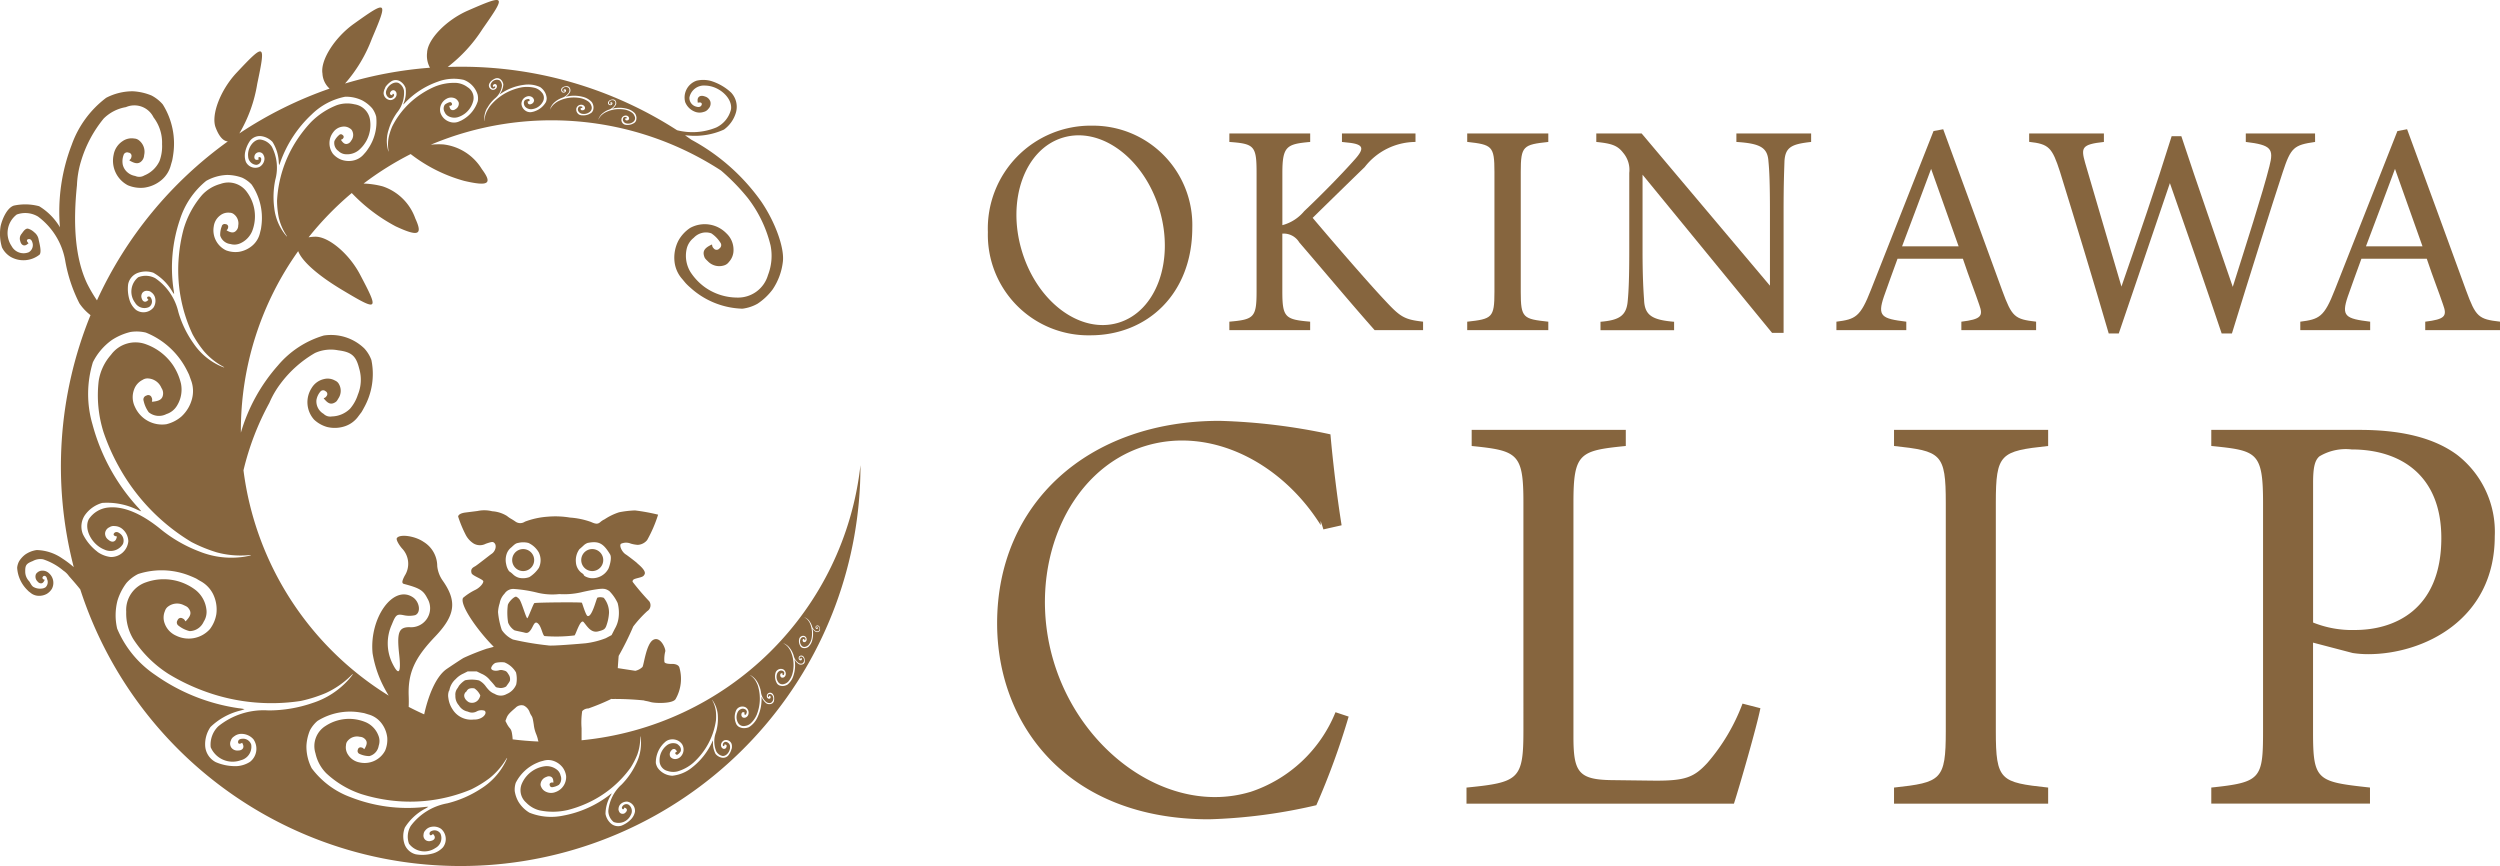
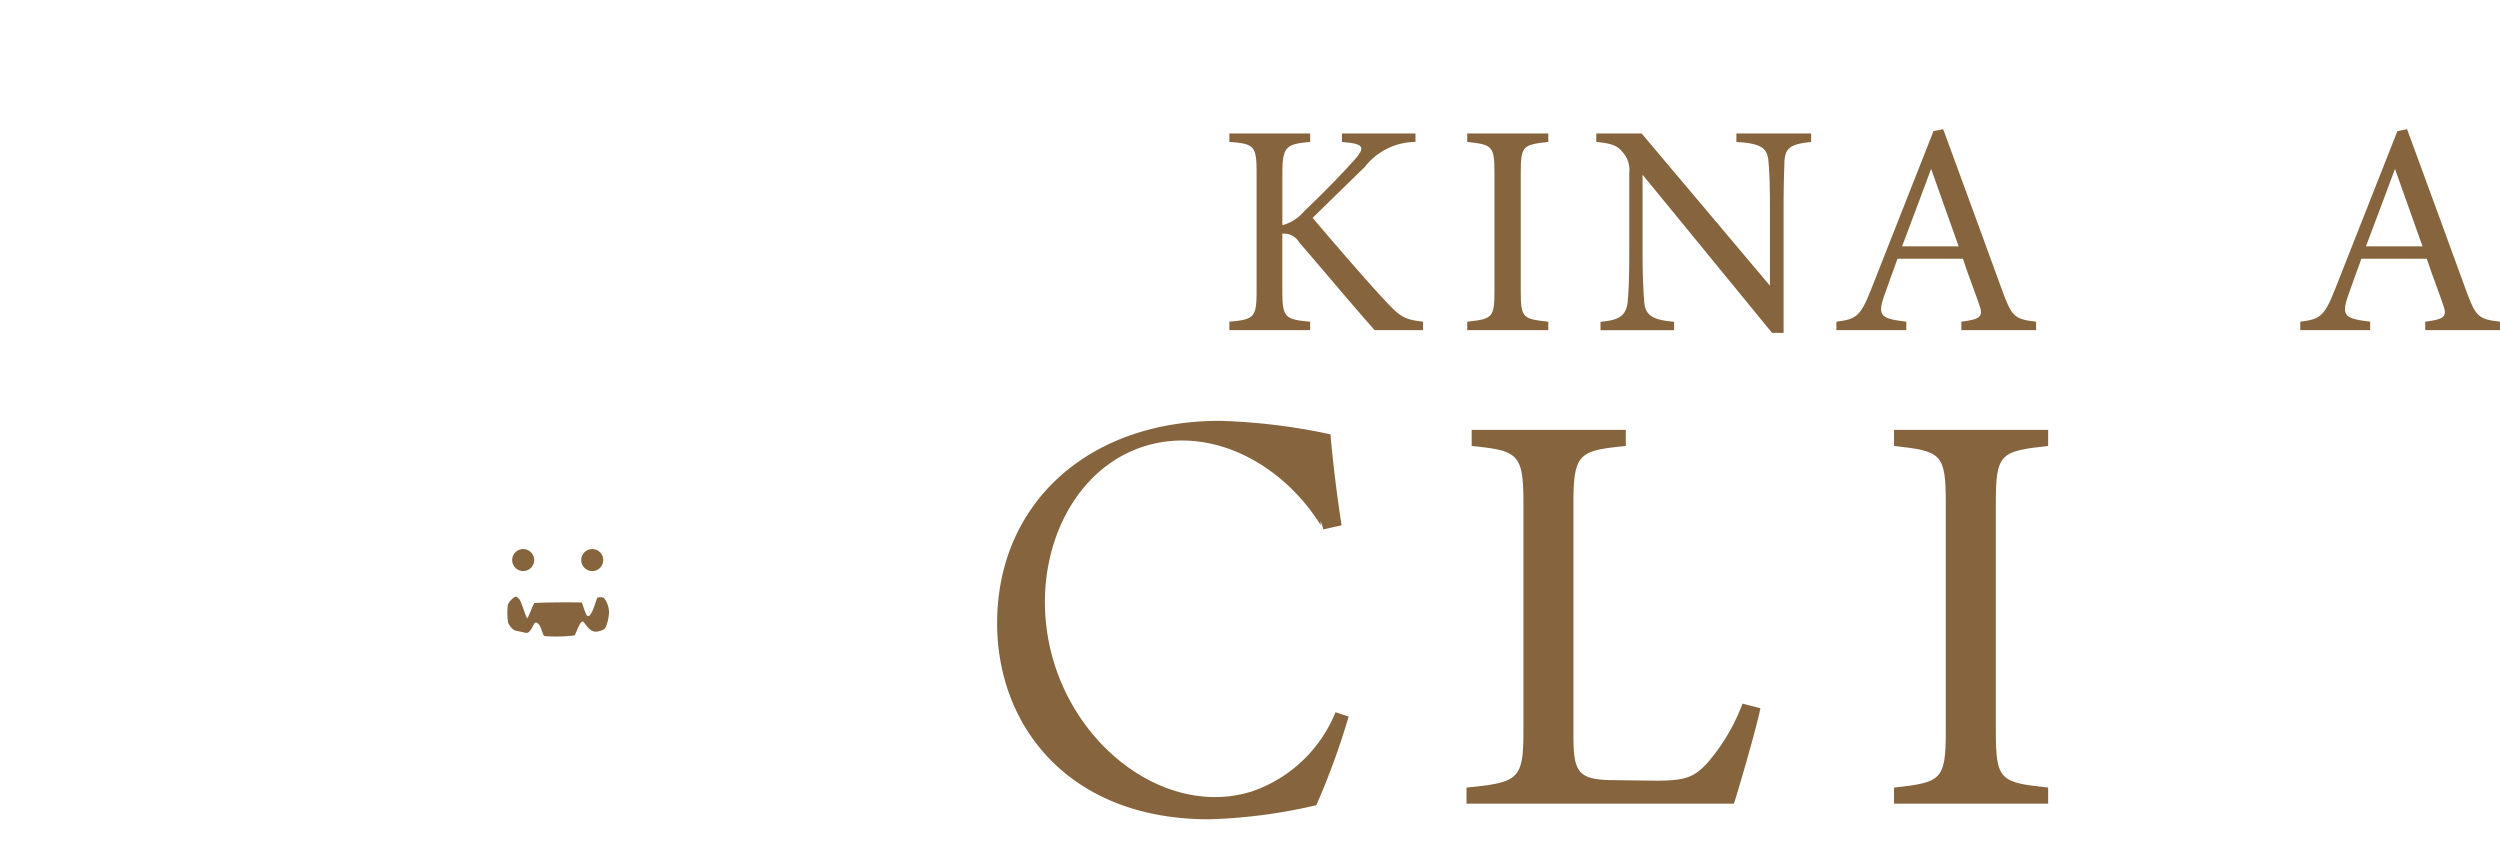
<svg xmlns="http://www.w3.org/2000/svg" width="216.576" height="75.041" viewBox="0 0 216.576 75.041">
  <g id="グループ_37890" data-name="グループ 37890" transform="translate(-360 -179.721)">
    <g id="グループ_37885" data-name="グループ 37885" transform="translate(360 179.721)">
-       <path id="パス_67205" data-name="パス 67205" d="M74.541,40.3a26.925,26.925,0,0,1-24.159,23.83V63.093a6.655,6.655,0,0,1,.054-1.489.74.74,0,0,1,.537-.231,18.883,18.883,0,0,0,1.874-.77,1.013,1.013,0,0,0,.124-.075v.026a24.98,24.98,0,0,1,2.815.125c.1.05.212.033.584.142s1.937.16,2.164-.273a3.518,3.518,0,0,0,.312-2.753c-.134-.305-.632-.279-.632-.279s-.591.025-.655-.167a2.712,2.712,0,0,1,.074-.918c.06-.178-.385-1.325-1.021-1.012s-.834,2.244-.961,2.368a1.321,1.321,0,0,1-.612.326l-1.521-.234c.035-.52.059-.848.078-1.06a25.6,25.6,0,0,0,1.263-2.548,10.292,10.292,0,0,1,1.21-1.326.6.6,0,0,0,.19-.834l-.017-.024A21.3,21.3,0,0,1,54.8,50.4c0-.176.07-.227.463-.326.417-.107.485-.145.579-.325.173-.33-.612-.909-.646-.962s-.866-.686-.962-.743c-.346-.2-.619-.784-.438-.936a1.061,1.061,0,0,1,.855-.013,2.878,2.878,0,0,0,.6.107,1.119,1.119,0,0,0,.813-.417,11.367,11.367,0,0,0,.948-2.2,17.209,17.209,0,0,0-2-.367,8.727,8.727,0,0,0-1.372.159,5.022,5.022,0,0,0-1.265.611,1.5,1.5,0,0,0-.354.227c-.223.2-.392.2-.83,0a6.772,6.772,0,0,0-1.813-.378,7.711,7.711,0,0,0-1.955-.074,6.886,6.886,0,0,0-1.949.429.712.712,0,0,1-.81,0c-.095-.068-.262-.176-.376-.24a2.455,2.455,0,0,1-.37-.255,2.774,2.774,0,0,0-1.279-.407,2.819,2.819,0,0,0-1.272-.022l-1.046.132c-.382.05-.605.174-.633.347a10.272,10.272,0,0,0,.658,1.588,1.927,1.927,0,0,0,.715.768,1.091,1.091,0,0,0,1.028,0c.542-.184.614-.188.745-.056.223.224.082.731-.265.947-.121.079-1.279,1-1.419,1.069-.3.153-.376.305-.3.587.063.234,1.019.533,1.019.714,0,.2-.326.555-.676.729a5.126,5.126,0,0,0-1.079.7c-.323.612,1.326,2.909,2.662,4.239-.237.067-.5.142-.594.159a20.414,20.414,0,0,0-1.986.788c-.141.057-1.432.929-1.493.971-1.019.7-1.655,2.549-1.956,3.936-.453-.2-.9-.42-1.343-.648.014-.284.014-.625,0-.98-.063-1.97.512-3.246,2.28-5.1s1.937-3.069.644-4.893a2.649,2.649,0,0,1-.45-1.223,2.465,2.465,0,0,0-1.2-2.111c-.747-.51-2.058-.69-2.3-.312-.071.116.119.5.441.884a1.915,1.915,0,0,1,.238,2.377c-.247.477-.261.653-.057.707,1.36.361,1.67.554,2.019,1.244a1.648,1.648,0,0,1-1.566,2.5c-.919.01-1.083.466-.867,2.412.176,1.609-.053,1.849-.625.658a3.939,3.939,0,0,1-.013-3.307c.335-.838.435-.918,1.021-.8a2.267,2.267,0,0,0,.987,0c.533-.2.407-1.163-.2-1.56-1.693-1.106-3.772,1.8-3.479,4.861a9.72,9.72,0,0,0,.784,2.535,12.461,12.461,0,0,0,.611,1.132A26.93,26.93,0,0,1,21.093,40.743,23.5,23.5,0,0,1,23.336,34.9a7.9,7.9,0,0,1,.968-1.668,9.893,9.893,0,0,1,2.983-2.652,3.329,3.329,0,0,1,2.009-.233c1.171.149,1.545.489,1.817,1.566A3.39,3.39,0,0,1,31,34.195a3.462,3.462,0,0,1-.673,1.21,2.327,2.327,0,0,1-1.58.671.806.806,0,0,1-.715-.226,1.248,1.248,0,0,1-.619-1.194,1.509,1.509,0,0,1,.343-.731.307.307,0,0,1,.431-.046l.015.014a.268.268,0,0,1,.128.356.289.289,0,0,1-.038.057.354.354,0,0,1-.18.163c-.092.024-.092.026.07.2.284.315.53.374.827.2.137-.078.176-.125.305-.353a1.172,1.172,0,0,0,.052-1.235.667.667,0,0,0-.342-.312,1.279,1.279,0,0,0-.966-.128,1.668,1.668,0,0,0-1.068.785,2.258,2.258,0,0,0,.219,2.726,2.718,2.718,0,0,0,1.121.636,2.772,2.772,0,0,0,1.58-.073,2.339,2.339,0,0,0,1.148-.869c.1-.131.2-.266.233-.305s.135-.22.236-.409a5.979,5.979,0,0,0,.646-4.146,3.04,3.04,0,0,0-.611-1,4.156,4.156,0,0,0-3.507-1.121,8.229,8.229,0,0,0-3.975,2.594,15.174,15.174,0,0,0-3.213,5.823v-.151a26.767,26.767,0,0,1,4.964-15.575c.325.859,1.659,2.078,3.865,3.393,3.1,1.853,3.164,1.795,1.481-1.392-.954-1.8-2.737-3.291-3.895-3.252a4.028,4.028,0,0,0-.549.054,27.1,27.1,0,0,1,3.74-3.837,14.843,14.843,0,0,0,3.805,2.886c1.969.918,2.368.76,1.7-.682a4.515,4.515,0,0,0-2.822-2.78,7.25,7.25,0,0,0-1.659-.244,26.785,26.785,0,0,1,4.08-2.555,13.343,13.343,0,0,0,4.639,2.324c2.117.492,2.474.254,1.528-1.019a4.511,4.511,0,0,0-3.335-2.14,6.486,6.486,0,0,0-1.092.025,26.954,26.954,0,0,1,25.138,2.23l.05.042a18.34,18.34,0,0,1,2.259,2.324,10.9,10.9,0,0,1,1.991,4.134,4.6,4.6,0,0,1-.224,2.56,2.694,2.694,0,0,1-2.651,1.952,4.87,4.87,0,0,1-2.819-.9,4.935,4.935,0,0,1-1.241-1.305,2.709,2.709,0,0,1-.343-1.966A1.7,1.7,0,0,1,60.1,20.6a1.455,1.455,0,0,1,.594-.386,1.409,1.409,0,0,1,.927,0,2.7,2.7,0,0,1,.782.8.353.353,0,0,1-.066.5l-.015.011a.31.31,0,0,1-.436.05.362.362,0,0,1-.056-.057.43.43,0,0,1-.135-.247c0-.11-.008-.112-.251.026-.434.24-.565.5-.449.883.05.174.091.231.315.442A1.365,1.365,0,0,0,62.7,23a.789.789,0,0,0,.445-.305,1.5,1.5,0,0,0,.4-1.058,1.939,1.939,0,0,0-.612-1.418,2.623,2.623,0,0,0-3.144-.474,3.146,3.146,0,0,0-1.021,1.107,3.229,3.229,0,0,0-.335,1.807,2.71,2.71,0,0,0,.683,1.53c.12.145.248.3.286.342a4.753,4.753,0,0,0,.392.376,6.986,6.986,0,0,0,4.526,1.835,3.571,3.571,0,0,0,1.3-.427,5.2,5.2,0,0,0,1.314-1.242,5.385,5.385,0,0,0,.89-2.436c.127-1.21-.676-3.418-1.887-5.19a17.684,17.684,0,0,0-6.04-5.34q-.272-.192-.547-.381c.075,0,.178.008.289.015a6.1,6.1,0,0,0,3.079-.517A2.781,2.781,0,0,0,63.739,9.8a1.8,1.8,0,0,0-.407-1.785,4.516,4.516,0,0,0-1.733-1,2.538,2.538,0,0,0-1.252-.025,1.537,1.537,0,0,0-.987,1.859,1.463,1.463,0,0,0,.774.8,1.1,1.1,0,0,0,.832.045.681.681,0,0,0,.393-.258.656.656,0,0,0,.183-.627.692.692,0,0,0-.478-.452c-.382-.146-.658.02-.63.372l.01.162.132-.014c.174-.017.258.074.206.215-.066.16-.226.216-.442.152a.781.781,0,0,1-.616-.795,1.289,1.289,0,0,1,1.389-1.035c1.21.033,2.361,1.106,2.213,2.064a2.351,2.351,0,0,1-1.283,1.569,5.422,5.422,0,0,1-3.39.234,34.469,34.469,0,0,0-18.741-5.5c-.378,0-.753.008-1.128.021A12.86,12.86,0,0,0,41.808,2.5C43.884-.459,43.831-.524,40.529.918,38.665,1.733,37.046,3.4,37,4.56a2.181,2.181,0,0,0,.247,1.307,34.466,34.466,0,0,0-7.358,1.371,12.587,12.587,0,0,0,2.327-3.886c1.419-3.32,1.354-3.373-1.577-1.277-1.657,1.188-2.895,3.151-2.705,4.293a1.887,1.887,0,0,0,.618,1.309,34.447,34.447,0,0,0-7.817,3.883,12.284,12.284,0,0,0,1.551-4.306c.746-3.536.673-3.575-1.793-.951-1.394,1.486-2.227,3.657-1.814,4.738.3.8.671,1.188,1.06,1.209A34.79,34.79,0,0,0,8.4,26.021a12.564,12.564,0,0,1-.863-1.474c-1.079-2.3-1.2-5.324-.871-8.49A8.268,8.268,0,0,1,7,14.029a10.6,10.6,0,0,1,1.987-3.765,3.581,3.581,0,0,1,1.92-.983,1.844,1.844,0,0,1,2.394.887,3.593,3.593,0,0,1,.739,2.316,3.716,3.716,0,0,1-.218,1.46A2.479,2.479,0,0,1,12.5,15.2a.849.849,0,0,1-.791.042,1.317,1.317,0,0,1-.6-.259,1.26,1.26,0,0,1-.47-.7,1.584,1.584,0,0,1,.068-.856.322.322,0,0,1,.4-.215l.029.01a.283.283,0,0,1,.259.31.2.2,0,0,1-.013.068.368.368,0,0,1-.123.229c-.079.06-.078.063.151.178.4.2.669.176.9-.1a.8.8,0,0,0,.176-.467,1.254,1.254,0,0,0-.409-1.251A.717.717,0,0,0,11.625,12a1.38,1.38,0,0,0-1.012.233,1.776,1.776,0,0,0-.77,1.181,2.4,2.4,0,0,0,1.235,2.637,2.883,2.883,0,0,0,1.361.213,2.937,2.937,0,0,0,1.545-.661,2.488,2.488,0,0,0,.817-1.3c.047-.167.1-.34.113-.392s.056-.269.086-.489a6.388,6.388,0,0,0-.9-4.377,3.283,3.283,0,0,0-.98-.774,4.885,4.885,0,0,0-1.612-.364A4.994,4.994,0,0,0,9.2,8.471a8.77,8.77,0,0,0-2.987,4.073A16.1,16.1,0,0,0,5.193,19.69a5.262,5.262,0,0,0-1.8-1.825A4.667,4.667,0,0,0,1.2,17.811c-.611.2-1.028,1.223-1.149,1.795a4.075,4.075,0,0,0,.12,1.828,1.99,1.99,0,0,0,.759.823,2.248,2.248,0,0,0,2.5-.2c.191-.24-.011-.968-.078-1.279a1.011,1.011,0,0,0-.389-.657,1.3,1.3,0,0,0-.542-.314c-.259-.029-.442.319-.568.47a.626.626,0,0,0-.1.6c.079.363.346.491.6.289l.12-.091-.079-.093c-.1-.124-.074-.234.063-.264.153-.035.275.057.339.258a.713.713,0,0,1-.3.873,1.178,1.178,0,0,1-1.492-.533,2.007,2.007,0,0,1,.449-2.732,2.148,2.148,0,0,1,1.845.181,6.065,6.065,0,0,1,2.344,3.77,13.087,13.087,0,0,0,1.24,3.75A4.428,4.428,0,0,0,7.842,27.3,34.771,34.771,0,0,0,6.389,49.13a8.386,8.386,0,0,0-.993-.75,4.051,4.051,0,0,0-2.214-.729,2.273,2.273,0,0,0-1.021.407,2.192,2.192,0,0,0-.508.568,1.5,1.5,0,0,0-.166.556,2.954,2.954,0,0,0,.834,1.885c.073.074.145.148.163.163s.084.064.149.114a1.13,1.13,0,0,0,.657.269,1.378,1.378,0,0,0,.757-.162A1.3,1.3,0,0,0,4.5,51a1.106,1.106,0,0,0-.241-1.325.809.809,0,0,0-.6-.24.646.646,0,0,0-.445.183.363.363,0,0,0-.125.194.588.588,0,0,0,.181.579.356.356,0,0,0,.192.131c.16.045.272-.017.368-.2.053-.1.053-.109.01-.109a.163.163,0,0,1-.11-.053.131.131,0,0,1-.026-.184l.017-.02a.152.152,0,0,1,.211-.046l.008.006c.119.063.12.223.159.305a.617.617,0,0,1-.146.648.681.681,0,0,1-.224.1,1.165,1.165,0,0,1-.823-.117c-.167-.092-.254-.318-.376-.494a1.194,1.194,0,0,1-.344-.878c-.007-.548.125-.664.662-.88a1.33,1.33,0,0,1,.888-.146,5.244,5.244,0,0,1,1.754.98,1.846,1.846,0,0,1,.487.478c.346.39.679.772.977,1.148A34.636,34.636,0,0,0,74.541,40.4v-.1M50.206,47.567c.079-.066.234-.2.35-.312a.987.987,0,0,1,.357-.222c.95-.184,1.347.018,1.937.991.19.315-.073,1.116-.151,1.258a1.566,1.566,0,0,1-1.541.8c-.264-.033-.584-.183-.584-.275,0-.029-.1-.124-.222-.2a1.257,1.257,0,0,1-.462-.918A1.634,1.634,0,0,1,50.2,47.57m-6.318.448a1.223,1.223,0,0,1,.431-.611c.286-.275.393-.344.566-.371a1.841,1.841,0,0,1,.9,0,1.994,1.994,0,0,1,.89.81,1.532,1.532,0,0,1,.014,1.348,2.744,2.744,0,0,1-.823.8,1.59,1.59,0,0,1-.887.063,1.207,1.207,0,0,1-.545-.314,1.894,1.894,0,0,0-.319-.25,1.455,1.455,0,0,1-.252-.586,1.634,1.634,0,0,1,.029-.9m-.591,4.207a1.6,1.6,0,0,1,.413-.785.9.9,0,0,1,.817-.407,11.76,11.76,0,0,1,2.065.332,5.511,5.511,0,0,0,1.857.112,6.679,6.679,0,0,0,1.9-.153c.3-.074.763-.167,1.018-.211.891-.148,1.061-.135,1.419.1a3.652,3.652,0,0,1,.724,1.044,3.319,3.319,0,0,1,.077,1.294,2.537,2.537,0,0,1-.33.944l-.272.535-.5.266a7.168,7.168,0,0,1-1.758.443c-.494.045-2.988.257-3.243.183a25.413,25.413,0,0,1-3.045-.509,2.364,2.364,0,0,1-.966-.827,6.622,6.622,0,0,1-.326-1.549,2.978,2.978,0,0,1,.153-.8m-4.373,7.6a1.673,1.673,0,0,1,.556-1,2,2,0,0,1,.655-.471l.378-.19H41.3l.409.2a1.838,1.838,0,0,1,.754.579,6.225,6.225,0,0,1,.421.487.276.276,0,0,0,.2.132c.078.011.173.028.212.036a.915.915,0,0,0,.547-.125c.343-.469.344-.474.344-.654a.674.674,0,0,0-.13-.393c-.158-.258-.2-.294-.467-.357a.61.61,0,0,0-.367,0c-.386.106-.745-.029-.66-.252a.74.74,0,0,1,.35-.389,2.242,2.242,0,0,1,.789-.046,2.032,2.032,0,0,1,1,.87,2.378,2.378,0,0,1,.018,1.044,1.5,1.5,0,0,1-.828.828,1.006,1.006,0,0,1-1.042-.018,1.327,1.327,0,0,1-.534-.365,3.188,3.188,0,0,1-.268-.33,1.684,1.684,0,0,0-.549-.466,2.916,2.916,0,0,0-1.213-.013,2.063,2.063,0,0,0-.533.488,1.653,1.653,0,0,1-.135.222.868.868,0,0,0-.167.621,1.178,1.178,0,0,0,.305.845,1.14,1.14,0,0,0,.774.537.827.827,0,0,0,.738,0,.873.873,0,0,1,.7-.081c.208.135.059.463-.3.64a1.217,1.217,0,0,1-.619.127,1.893,1.893,0,0,1-1.835-.867,2.272,2.272,0,0,1-.372-1,1.141,1.141,0,0,1,.06-.64m2.706.409a.726.726,0,0,1-.085.25.7.7,0,0,1-.916.343c-.328-.2-.469-.5-.353-.743.038-.073.077-.13.095-.13s.056-.049.095-.113a.486.486,0,0,1,.178-.17.814.814,0,0,1,.482-.031,1.476,1.476,0,0,1,.5.594M51.864,10.281a1.077,1.077,0,0,1,.342-.469,1.8,1.8,0,0,1,.52-.305.977.977,0,0,0,.552-.436.346.346,0,0,0,0-.3.319.319,0,0,0-.439-.02A.187.187,0,0,0,52.778,9a.118.118,0,0,0,.146.029.047.047,0,0,0,.032-.059c-.008-.022-.027-.022-.043,0l-.013.014-.017-.014c-.038-.038-.022-.082.035-.1a.1.1,0,0,1,.1.006.121.121,0,0,1,.017.152.151.151,0,0,1-.093.073.2.2,0,0,1-.227-.314.4.4,0,0,1,.142-.117.652.652,0,0,1,.287-.05.258.258,0,0,1,.209.162.379.379,0,0,1,.02.254.854.854,0,0,1-.293.344.6.6,0,0,0-.049.039A.448.448,0,0,0,53.1,9.4a2.538,2.538,0,0,1,1.206.02,1.4,1.4,0,0,1,.7.4.774.774,0,0,1,.13.354.812.812,0,0,1-.029.259.5.5,0,0,1-.1.169,1.008,1.008,0,0,1-.671.22h-.081l-.064-.011a.427.427,0,0,1-.219-.107.474.474,0,0,1-.131-.233.46.46,0,0,1,.01-.218.385.385,0,0,1,.393-.241.278.278,0,0,1,.2.1.233.233,0,0,1,.054.155.115.115,0,0,1-.021.077.194.194,0,0,1-.19.085.125.125,0,0,1-.077-.018c-.047-.032-.059-.074-.032-.141.014-.038.014-.038.026-.025a.075.075,0,0,0,.039.015.047.047,0,0,0,.053-.039v-.008c0-.036-.007-.053-.039-.063a.4.4,0,0,0-.163-.017.216.216,0,0,0-.1.088.236.236,0,0,0-.028.1.225.225,0,0,0,.028.172.387.387,0,0,0,.219.187.7.7,0,0,0,.657-.135.39.39,0,0,0,.113-.466.674.674,0,0,0-.213-.305,1.613,1.613,0,0,0-.611-.275,2.777,2.777,0,0,0-.469-.045,2.583,2.583,0,0,0-1.323.328,2.062,2.062,0,0,0-.279.215,1.228,1.228,0,0,0-.231.339c-.022.056-.021.025.008-.056m-4.179-.918a1.265,1.265,0,0,1,.392-.534,2.033,2.033,0,0,1,.591-.346,1.111,1.111,0,0,0,.629-.5.384.384,0,0,0-.007-.336.361.361,0,0,0-.5-.026.212.212,0,0,0-.066.28.13.13,0,0,0,.163.035c.033-.015.049-.04.039-.067s-.029-.026-.047-.006l-.018.017-.017-.02c-.043-.043-.024-.092.039-.114a.106.106,0,0,1,.107.007.1.1,0,0,1,.043.1.114.114,0,0,1-.02.074.189.189,0,0,1-.112.085A.247.247,0,0,1,48.724,8a.256.256,0,0,1-.075-.342.442.442,0,0,1,.163-.131.764.764,0,0,1,.325-.059.3.3,0,0,1,.241.184.442.442,0,0,1,.022.29.994.994,0,0,1-.333.395.35.35,0,0,0-.057.045.6.6,0,0,0,.086-.018,2.949,2.949,0,0,1,1.378.022,1.583,1.583,0,0,1,.792.455.868.868,0,0,1,.148.409.849.849,0,0,1-.032.3.659.659,0,0,1-.119.194,1.154,1.154,0,0,1-.767.25l-.093,0-.07-.014a.423.423,0,0,1-.251-.121.5.5,0,0,1-.141-.509.439.439,0,0,1,.45-.276.326.326,0,0,1,.227.116.249.249,0,0,1,.063.177.137.137,0,0,1-.025.086.225.225,0,0,1-.216.1.14.14,0,0,1-.088-.021c-.054-.036-.067-.084-.039-.16.015-.043.015-.043.029-.029a.067.067,0,0,0,.045.015c.036.006.057-.013.063-.05a.056.056,0,0,0-.045-.073.447.447,0,0,0-.187-.02.226.226,0,0,0-.116.1.239.239,0,0,0-.035.112.289.289,0,0,0,.032.2.462.462,0,0,0,.252.212.838.838,0,0,0,.294.032.827.827,0,0,0,.457-.187.445.445,0,0,0,.124-.53.748.748,0,0,0-.244-.349,1.793,1.793,0,0,0-.7-.305,3.078,3.078,0,0,0-.531-.054,2.973,2.973,0,0,0-1.5.382,2.2,2.2,0,0,0-.311.247,1.334,1.334,0,0,0-.269.383c-.029.067-.022.032.01-.063M42.2,9.379a3.142,3.142,0,0,1,.651-.832,1.685,1.685,0,0,0,.633-1.106.609.609,0,0,0-.2-.48.558.558,0,0,0-.731.248.323.323,0,0,0,.066.438.2.2,0,0,0,.254-.042.085.085,0,0,0,.018-.119c-.028-.032-.057-.02-.074.021l-.017.035-.039-.018c-.082-.036-.085-.12-.007-.187a.173.173,0,0,1,.16-.053.165.165,0,0,1,.12.117.17.17,0,0,1,.01.12.282.282,0,0,1-.112.183.364.364,0,0,1-.273.077.392.392,0,0,1-.3-.448.7.7,0,0,1,.16-.28,1.172,1.172,0,0,1,.435-.269.459.459,0,0,1,.45.127.7.7,0,0,1,.2.409,1.556,1.556,0,0,1-.258.754.663.663,0,0,0-.056.1.987.987,0,0,0,.114-.073A4.533,4.533,0,0,1,45.4,7.348a2.465,2.465,0,0,1,1.4.2,1.407,1.407,0,0,1,.438.5,1.38,1.38,0,0,1,.123.446.915.915,0,0,1-.064.344,1.781,1.781,0,0,1-.962.795.865.865,0,0,1-.132.043l-.11.025a.7.7,0,0,1-.427-.033.829.829,0,0,1-.367-.3.806.806,0,0,1-.125-.364.67.67,0,0,1,.488-.65.507.507,0,0,1,.393.035.382.382,0,0,1,.188.22.174.174,0,0,1,.017.137A.359.359,0,0,1,46,9.019a.224.224,0,0,1-.141.018c-.1-.021-.141-.082-.141-.211,0-.07,0-.07.022-.057a.133.133,0,0,0,.074,0,.078.078,0,0,0,.064-.092l0-.018a.09.09,0,0,0-.1-.081h-.006a.65.65,0,0,0-.273.078.349.349,0,0,0-.114.2.4.4,0,0,0,.013.181.452.452,0,0,0,.153.262.7.7,0,0,0,.488.162,1.327,1.327,0,0,0,.442-.12,1.244,1.244,0,0,0,.545-.527.683.683,0,0,0-.116-.832,1.177,1.177,0,0,0-.549-.361,2.8,2.8,0,0,0-1.174-.053,4.794,4.794,0,0,0-.8.227,4.561,4.561,0,0,0-1.937,1.4,3.379,3.379,0,0,0-.312.531,2.053,2.053,0,0,0-.165.706c-.01.112-.02.059-.024-.1a1.92,1.92,0,0,1,.259-.989m-8.849-1.76a1.827,1.827,0,0,1,.586-.565.734.734,0,0,1,.746.043,1.126,1.126,0,0,1,.445.565,2.491,2.491,0,0,1-.146,1.261.915.915,0,0,0-.054.169,1.244,1.244,0,0,0,.148-.149,7.249,7.249,0,0,1,2.856-1.835,3.906,3.906,0,0,1,2.242-.151A1.98,1.98,0,0,1,41.377,8.2a1.445,1.445,0,0,1,.017.558,2.844,2.844,0,0,1-1.223,1.563c-.086.052-.172.1-.194.112l-.167.073a1.105,1.105,0,0,1-.675.095,1.291,1.291,0,0,1-.668-.337,1.209,1.209,0,0,1-.318-.523,1.07,1.07,0,0,1,.531-1.182.791.791,0,0,1,.625-.078.611.611,0,0,1,.371.277.324.324,0,0,1,.073.209.553.553,0,0,1-.308.5.331.331,0,0,1-.2.074c-.16,0-.25-.079-.293-.276-.028-.112-.026-.112.017-.1a.171.171,0,0,0,.116-.025.13.13,0,0,0,.068-.17l-.014-.024a.143.143,0,0,0-.183-.091l-.008,0a1.135,1.135,0,0,0-.41.215.6.6,0,0,0-.1.364.639.639,0,0,0,.085.276.7.7,0,0,0,.326.356,1.1,1.1,0,0,0,.809.089,2,2,0,0,0,.651-.339,1.967,1.967,0,0,0,.671-1,1.089,1.089,0,0,0-.463-1.258,1.877,1.877,0,0,0-.973-.376,4.418,4.418,0,0,0-1.846.312,7.4,7.4,0,0,0-1.164.622,7.265,7.265,0,0,0-2.549,2.833,5.251,5.251,0,0,0-.305.933,3.27,3.27,0,0,0-.021,1.153c.029.173-.008.1-.067-.144a3.081,3.081,0,0,1,.071-1.626,4.985,4.985,0,0,1,.738-1.513A2.708,2.708,0,0,0,35,7.871a.949.949,0,0,0-.47-.678c-.356-.167-.9.162-1.056.63a.52.52,0,0,0,.247.661.319.319,0,0,0,.382-.151c.049-.078.047-.146-.01-.19s-.093-.014-.1.054l-.011.056-.063-.015c-.144-.031-.177-.156-.077-.289a.284.284,0,0,1,.233-.135.263.263,0,0,1,.223.141.269.269,0,0,1,.057.184.432.432,0,0,1-.112.321.59.59,0,0,1-.4.212.625.625,0,0,1-.611-.6,1.041,1.041,0,0,1,.153-.487m-12.167,5.7a2.674,2.674,0,0,1,.45-1.1,1.073,1.073,0,0,1,1.019-.382,1.661,1.661,0,0,1,.918.489,3.567,3.567,0,0,1,.545,1.768c.015.141.031.254.031.254a2.514,2.514,0,0,0,.113-.284A10.433,10.433,0,0,1,27.006,9.91,5.7,5.7,0,0,1,29.9,8.38a3.181,3.181,0,0,1,1.5.329,3.117,3.117,0,0,1,.837.667,2.108,2.108,0,0,1,.353.732,4.116,4.116,0,0,1-.714,2.8,3.175,3.175,0,0,1-.188.261l-.177.2a1.612,1.612,0,0,1-.846.523,1.89,1.89,0,0,1-1.088-.053,1.807,1.807,0,0,1-.729-.509,1.552,1.552,0,0,1,.025-1.884,1.158,1.158,0,0,1,.784-.471.891.891,0,0,1,.655.149.469.469,0,0,1,.213.238.8.8,0,0,1-.116.844.5.5,0,0,1-.233.223c-.215.095-.379.039-.554-.194-.1-.132-.1-.134-.038-.146a.241.241,0,0,0,.137-.1.186.186,0,0,0-.006-.265.145.145,0,0,0-.033-.024.2.2,0,0,0-.286-.018l-.02.018a1.58,1.58,0,0,0-.406.523.851.851,0,0,0,.349.86.974.974,0,0,0,.644.28A1.594,1.594,0,0,0,31.093,13a2.935,2.935,0,0,0,.665-.832,2.906,2.906,0,0,0,.305-1.733,1.594,1.594,0,0,0-1.358-1.4,2.756,2.756,0,0,0-1.521.074,6.455,6.455,0,0,0-2.28,1.51,11.387,11.387,0,0,0-1.184,1.513A10.6,10.6,0,0,0,24,17.406a8.255,8.255,0,0,0,.145,1.422,4.81,4.81,0,0,0,.653,1.541c.139.216.045.135-.172-.149a4.493,4.493,0,0,1-.867-2.2,7.286,7.286,0,0,1,.091-2.447,3.949,3.949,0,0,0-.3-2.861,1.4,1.4,0,0,0-1.021-.626c-.573-.011-1.113.75-1.032,1.463a.758.758,0,0,0,.711.732.459.459,0,0,0,.418-.424c.02-.134-.025-.223-.124-.247s-.131.036-.11.135l.018.077-.095.021c-.2.043-.322-.1-.266-.34a.415.415,0,0,1,.791-.049.646.646,0,0,1,.043.491.867.867,0,0,1-.409.517.908.908,0,0,1-1.168-.428,1.5,1.5,0,0,1-.086-.739M11.1,24.629a1.316,1.316,0,0,1,.888-1.005,2.022,2.022,0,0,1,1.29,0,4.454,4.454,0,0,1,1.63,1.6,2.013,2.013,0,0,0,.177.254,3.109,3.109,0,0,0-.047-.378,12.933,12.933,0,0,1,.548-6.077,7.064,7.064,0,0,1,2.273-3.351,3.96,3.96,0,0,1,1.828-.516,3.873,3.873,0,0,1,1.3.241,2.667,2.667,0,0,1,.812.59,5.131,5.131,0,0,1,.859,3.473c-.022.18-.045.354-.057.4s-.047.184-.078.317a2.04,2.04,0,0,1-.621,1.064,2.354,2.354,0,0,1-1.216.577,2.308,2.308,0,0,1-1.1-.13,1.924,1.924,0,0,1-1.068-2.072,1.418,1.418,0,0,1,.577-.97,1.109,1.109,0,0,1,.8-.218.576.576,0,0,1,.374.135,1,1,0,0,1,.367.986.592.592,0,0,1-.13.378c-.176.233-.388.268-.711.116-.185-.088-.185-.089-.124-.141a.314.314,0,0,0,.089-.187.231.231,0,0,0-.158-.287.166.166,0,0,0-.052-.008.261.261,0,0,0-.333.155l0,.02a1.981,1.981,0,0,0-.141.809,1.035,1.035,0,0,0,.4.551,1.008,1.008,0,0,0,.484.184,1.219,1.219,0,0,0,.865-.064,2,2,0,0,0,1.019-1.049,3.53,3.53,0,0,0-.434-3.363,1.968,1.968,0,0,0-2.3-.733A3.358,3.358,0,0,0,17.5,16.9a7.977,7.977,0,0,0-1.6,2.969,13.717,13.717,0,0,0-.407,2.34,13.079,13.079,0,0,0,1.194,6.759,9.509,9.509,0,0,0,.986,1.464,5.943,5.943,0,0,0,1.608,1.3c.28.156.13.121-.277-.061a5.586,5.586,0,0,1-2.225-1.9,9.063,9.063,0,0,1-1.323-2.722,4.876,4.876,0,0,0-2-2.944,1.731,1.731,0,0,0-1.484-.085,1.6,1.6,0,0,0-.273,2.2.941.941,0,0,0,1.21.379.57.57,0,0,0,.209-.707c-.059-.156-.16-.226-.283-.2-.1.026-.124.117-.039.212l.066.074-.093.077c-.2.167-.414.074-.494-.213a.517.517,0,0,1,.066-.48.475.475,0,0,1,.449-.162.494.494,0,0,1,.323.123.826.826,0,0,1,.332.51,1.073,1.073,0,0,1-.142.8,1.118,1.118,0,0,1-1.527.209,1.849,1.849,0,0,1-.523-.754,3.263,3.263,0,0,1-.152-1.46M8.442,47.8a4.332,4.332,0,0,1-1.249-1.5,1.752,1.752,0,0,1,.234-1.771,2.738,2.738,0,0,1,1.429-.961,5.961,5.961,0,0,1,2.992.569,2.974,2.974,0,0,0,.39.159,3.987,3.987,0,0,0-.33-.386,17.235,17.235,0,0,1-3.893-7.135,9.38,9.38,0,0,1,.031-5.392,5.243,5.243,0,0,1,1.64-1.924,5.113,5.113,0,0,1,1.617-.7,3.434,3.434,0,0,1,1.333.053,6.82,6.82,0,0,1,3.525,3.21c.109.211.213.424.231.477s.084.238.146.409a2.661,2.661,0,0,1,.1,1.63,3.163,3.163,0,0,1-.918,1.542,3.1,3.1,0,0,1-1.309.671,2.569,2.569,0,0,1-2.719-1.5,1.893,1.893,0,0,1-.078-1.5,1.462,1.462,0,0,1,.726-.834.777.777,0,0,1,.509-.131,1.327,1.327,0,0,1,1.138.825.815.815,0,0,1,.142.509c-.024.386-.236.583-.714.655-.268.042-.269.04-.24-.061a.407.407,0,0,0-.038-.275.306.306,0,0,0-.383-.2.28.28,0,0,0-.07.031.351.351,0,0,0-.252.422l.008.022a2.643,2.643,0,0,0,.445,1,1.4,1.4,0,0,0,1.53.158,1.647,1.647,0,0,0,.908-.713,2.65,2.65,0,0,0,.357-1.916,4.941,4.941,0,0,0-.7-1.616,4.787,4.787,0,0,0-2.276-1.781,2.619,2.619,0,0,0-3.087.891A4.443,4.443,0,0,0,8.55,33a10.613,10.613,0,0,0,.427,4.463,18.073,18.073,0,0,0,1.279,2.892,17.446,17.446,0,0,0,6.328,6.6,12.938,12.938,0,0,0,2.175.891,7.87,7.87,0,0,0,2.753.25c.421-.036.23.038-.353.134a7.412,7.412,0,0,1-3.874-.449A12.171,12.171,0,0,1,13.8,45.747c-1.631-1.3-3.128-1.906-4.391-1.782a2.294,2.294,0,0,0-1.708,1c-.459.827.231,2.2,1.326,2.638a1.253,1.253,0,0,0,1.623-.475.76.76,0,0,0-.3-.937c-.177-.13-.343-.134-.455-.008-.1.11-.05.222.114.265l.124.035-.045.152c-.1.33-.407.386-.7.124a.661.661,0,0,1-.284-.576.635.635,0,0,1,.379-.509.654.654,0,0,1,.446-.1,1.074,1.074,0,0,1,.749.322,1.423,1.423,0,0,1,.438.99,1.5,1.5,0,0,1-1.527,1.368,2.461,2.461,0,0,1-1.15-.448m9.811,16.921a2.064,2.064,0,0,0,2.606,1.134,1.2,1.2,0,0,0,.908-1.35.736.736,0,0,0-.8-.51c-.211.015-.336.114-.34.273-.006.142.1.2.245.127l.113-.053.063.142c.132.305-.061.537-.441.527a.636.636,0,0,1-.566-.254.61.61,0,0,1-.038-.611.628.628,0,0,1,.269-.349,1.032,1.032,0,0,1,.752-.224,1.382,1.382,0,0,1,.933.464,1.439,1.439,0,0,1-.293,1.954,2.379,2.379,0,0,1-1.121.371,4.233,4.233,0,0,1-1.85-.344,1.7,1.7,0,0,1-.918-1.457,2.639,2.639,0,0,1,.464-1.588,5.692,5.692,0,0,1,2.567-1.418,3.006,3.006,0,0,0,.383-.125,3.532,3.532,0,0,0-.481-.079,16.641,16.641,0,0,1-7.262-2.891,9.048,9.048,0,0,1-3.294-4.01,5.1,5.1,0,0,1,.031-2.436,4.938,4.938,0,0,1,.771-1.512,3.288,3.288,0,0,1,1.019-.782,6.563,6.563,0,0,1,4.586.2c.213.086.421.183.466.209s.2.127.36.213A2.6,2.6,0,0,1,18.476,51.5a3.039,3.039,0,0,1,.266,1.7,2.93,2.93,0,0,1-.558,1.3,2.469,2.469,0,0,1-2.938.563A1.825,1.825,0,0,1,14.263,54a1.433,1.433,0,0,1,.026-1.067.753.753,0,0,1,.3-.407,1.287,1.287,0,0,1,1.346-.095c.266.12.321.158.421.3.222.3.184.573-.121.923-.172.2-.176.2-.213.1a.392.392,0,0,0-.2-.177.292.292,0,0,0-.406.085.247.247,0,0,0-.032.067.335.335,0,0,0,.07.466l.021.014a2.524,2.524,0,0,0,.944.464,1.332,1.332,0,0,0,.82-.289,1.382,1.382,0,0,0,.409-.53,1.561,1.561,0,0,0,.229-1.089,2.529,2.529,0,0,0-.915-1.637,4.551,4.551,0,0,0-4.293-.689A2.525,2.525,0,0,0,10.935,53a4.3,4.3,0,0,0,.6,2.344A10.124,10.124,0,0,0,14.6,58.384a17.327,17.327,0,0,0,2.716,1.346,16.822,16.822,0,0,0,8.746.993,12.388,12.388,0,0,0,2.157-.682A7.618,7.618,0,0,0,30.4,58.535c.287-.284.191-.113-.178.317A7.093,7.093,0,0,1,27.078,60.9a11.66,11.66,0,0,1-3.828.644A6.24,6.24,0,0,0,18.9,62.929a2.212,2.212,0,0,0-.648,1.793m25.492,1.365a5.836,5.836,0,0,1-2.087,2.242,9.492,9.492,0,0,1-2.9,1.263,5.085,5.085,0,0,0-3.168,1.949,1.8,1.8,0,0,0-.159,1.545,1.676,1.676,0,0,0,2.28.383.975.975,0,0,0,.452-1.244.6.6,0,0,0-.731-.252c-.163.052-.244.156-.216.286.025.112.114.135.22.05l.078-.066.077.1c.165.215.059.435-.244.5a.519.519,0,0,1-.5-.086.5.5,0,0,1-.151-.481.529.529,0,0,1,.144-.329.846.846,0,0,1,.549-.321,1.1,1.1,0,0,1,.831.183,1.172,1.172,0,0,1,.152,1.6,1.913,1.913,0,0,1-.813.509,3.4,3.4,0,0,1-1.531.093,1.382,1.382,0,0,1-1.008-.972,2.108,2.108,0,0,1,.054-1.346,4.654,4.654,0,0,1,1.751-1.631,1.811,1.811,0,0,0,.28-.174,3.707,3.707,0,0,0-.395.032,13.514,13.514,0,0,1-6.319-.853,7.362,7.362,0,0,1-3.388-2.514,4.1,4.1,0,0,1-.456-1.937,4.038,4.038,0,0,1,.305-1.347,2.768,2.768,0,0,1,.654-.816,5.345,5.345,0,0,1,3.669-.739c.184.031.368.061.409.075s.187.057.323.1A2.111,2.111,0,0,1,33,62.593a2.479,2.479,0,0,1,.547,1.3,2.409,2.409,0,0,1-.185,1.138,2.009,2.009,0,0,1-2.211,1.019,1.493,1.493,0,0,1-.987-.653,1.141,1.141,0,0,1-.19-.846.588.588,0,0,1,.155-.381,1.045,1.045,0,0,1,1.047-.339.623.623,0,0,1,.39.146c.237.2.264.42.088.757-.1.19-.1.19-.153.12a.308.308,0,0,0-.19-.1.238.238,0,0,0-.3.148.191.191,0,0,0-.013.056.272.272,0,0,0,.148.353l.02.007A2.025,2.025,0,0,0,32,65.5a1.082,1.082,0,0,0,.591-.39,1.108,1.108,0,0,0,.215-.5,1.259,1.259,0,0,0-.033-.908,2.042,2.042,0,0,0-1.046-1.117,3.764,3.764,0,0,0-1.341-.307,3.722,3.722,0,0,0-2.185.612,2.056,2.056,0,0,0-.871,2.369,3.5,3.5,0,0,0,.934,1.728,8.273,8.273,0,0,0,3.022,1.8,14.335,14.335,0,0,0,2.422.537,13.692,13.692,0,0,0,7.113-.938,9.906,9.906,0,0,0,1.573-.961,6.148,6.148,0,0,0,1.428-1.62c.174-.282.131-.13-.077.286m.653-2.225c-.057-.5-.1-.636-.247-.8a1.985,1.985,0,0,1-.245-.374l-.121-.236.095-.252c.1-.265.234-.423.777-.884a.715.715,0,0,1,.714-.2,1.019,1.019,0,0,1,.5.542,1.429,1.429,0,0,0,.146.305c.112.16.138.258.224.809a3.057,3.057,0,0,0,.192.778,3.189,3.189,0,0,1,.156.464,1.143,1.143,0,0,0,.059.22q-1.132-.048-2.238-.187a1.642,1.642,0,0,0-.014-.177m10.706,2.3a6.573,6.573,0,0,1-1.247,1.788A3.485,3.485,0,0,0,52.7,70.242a1.238,1.238,0,0,0,.46.965,1.157,1.157,0,0,0,1.481-.6.674.674,0,0,0-.184-.894.4.4,0,0,0-.516.114c-.078.093-.088.18-.026.247s.117.036.148-.049l.024-.067.079.032c.174.066.191.236.038.382a.336.336,0,0,1-.47.063.323.323,0,0,1-.113-.165.366.366,0,0,1-.033-.245.579.579,0,0,1,.2-.389.774.774,0,0,1,.552-.191.808.808,0,0,1,.667.884,1.324,1.324,0,0,1-.293.594,2.328,2.328,0,0,1-.865.6.945.945,0,0,1-.944-.2,1.458,1.458,0,0,1-.45-.81,3.2,3.2,0,0,1,.439-1.585,1.327,1.327,0,0,0,.1-.2,1.926,1.926,0,0,0-.222.163,9.349,9.349,0,0,1-4.016,1.772,5.025,5.025,0,0,1-2.895-.262,2.791,2.791,0,0,1-.962-.968,2.689,2.689,0,0,1-.307-.9,1.9,1.9,0,0,1,.086-.713,3.681,3.681,0,0,1,1.9-1.756,2.552,2.552,0,0,1,.266-.1l.229-.06a1.41,1.41,0,0,1,.881.015,1.708,1.708,0,0,1,.789.565,1.637,1.637,0,0,1,.3.735,1.378,1.378,0,0,1-.927,1.4,1.023,1.023,0,0,1-.817-.028.8.8,0,0,1-.418-.429.417.417,0,0,1-.046-.28.726.726,0,0,1,.492-.574.465.465,0,0,1,.283-.054c.2.031.305.153.325.413.008.148.008.148-.046.125a.217.217,0,0,0-.148.011.164.164,0,0,0-.127.192.239.239,0,0,0,.013.042.191.191,0,0,0,.216.156l.013,0a1.452,1.452,0,0,0,.558-.2.72.72,0,0,0,.2-.443.745.745,0,0,0-.052-.37.871.871,0,0,0-.342-.522,1.432,1.432,0,0,0-1.021-.277,2.535,2.535,0,0,0-1.962,1.445,1.424,1.424,0,0,0,.342,1.7,2.431,2.431,0,0,0,1.171.678,5.669,5.669,0,0,0,2.421-.029,9.986,9.986,0,0,0,1.613-.558,9.428,9.428,0,0,0,3.843-3.11,6.839,6.839,0,0,0,.58-1.128,4.3,4.3,0,0,0,.257-1.471c0-.226.031-.119.059.2a4.027,4.027,0,0,1-.42,2.065m8.278-1.309a1.539,1.539,0,0,1-.305.6.6.6,0,0,1-.591.163.935.935,0,0,1-.5-.319,2.02,2.02,0,0,1-.219-1.019.629.629,0,0,0-.008-.145s-.033.07-.072.155a5.942,5.942,0,0,1-1.733,2.189,3.226,3.226,0,0,1-1.708.714,1.632,1.632,0,0,1-1.265-.678,1.178,1.178,0,0,1-.165-.428,2.346,2.346,0,0,1,.541-1.544,1.522,1.522,0,0,1,.121-.138c.018-.014.06-.059.107-.1a.891.891,0,0,1,.506-.252,1.07,1.07,0,0,1,.612.084,1,1,0,0,1,.386.324.877.877,0,0,1-.107,1.061.668.668,0,0,1-.466.226.518.518,0,0,1-.361-.117.291.291,0,0,1-.11-.144.463.463,0,0,1,.107-.47A.3.3,0,0,1,58.3,64.9c.127-.043.216,0,.307.139.049.079.049.079.011.084a.144.144,0,0,0-.081.049.1.1,0,0,0-.015.144.131.131,0,0,0,.025.022.122.122,0,0,0,.17.021h0a.912.912,0,0,0,.254-.277.48.48,0,0,0-.155-.5.541.541,0,0,0-.349-.19.9.9,0,0,0-.655.144,1.632,1.632,0,0,0-.672,1.4.905.905,0,0,0,.7.855,1.511,1.511,0,0,0,.862.032,3.614,3.614,0,0,0,1.353-.738A6.124,6.124,0,0,0,62.025,62.4a4.325,4.325,0,0,0-.013-.806,2.722,2.722,0,0,0-.291-.9c-.067-.127-.018-.077.091.1a2.544,2.544,0,0,1,.379,1.283,4.158,4.158,0,0,1-.17,1.373,2.224,2.224,0,0,0,.026,1.63.788.788,0,0,0,.545.409c.323.035.664-.368.655-.774a.43.43,0,0,0-.37-.449.265.265,0,0,0-.255.218c-.018.075,0,.128.06.146s.075-.013.067-.071l-.007-.045L62.8,64.5c.119-.014.183.077.135.2a.213.213,0,0,1-.357.117.262.262,0,0,1-.092-.13.371.371,0,0,1,0-.279.477.477,0,0,1,.255-.273.508.508,0,0,1,.636.305.85.85,0,0,1,.013.418m3.657-4.12a.366.366,0,0,1-.277.251.575.575,0,0,1-.358-.04,1.245,1.245,0,0,1-.4-.5.5.5,0,0,0-.04-.077v.1a3.623,3.623,0,0,1-.349,1.666,1.964,1.964,0,0,1-.739.855,1.1,1.1,0,0,1-.523.084,1.058,1.058,0,0,1-.35-.11.715.715,0,0,1-.2-.19,1.42,1.42,0,0,1-.124-.99c.008-.035.018-.068.028-.1a.619.619,0,0,1,.032-.086.558.558,0,0,1,.2-.275.625.625,0,0,1,.354-.12.637.637,0,0,1,.3.071.542.542,0,0,1,.231.611.4.4,0,0,1-.194.248.3.3,0,0,1-.229.036.157.157,0,0,1-.1-.049.276.276,0,0,1-.071-.286.165.165,0,0,1,.049-.1c.056-.057.114-.06.2-.007.047.028.047.028.032.04a.074.074,0,0,0-.032.05.064.064,0,0,0,.031.085l.017.006a.072.072,0,0,0,.1-.031l0-.01a.55.55,0,0,0,.067-.218.314.314,0,0,0-.093-.166.291.291,0,0,0-.127-.066.339.339,0,0,0-.245-.01.551.551,0,0,0-.315.255,1,1,0,0,0-.109.351.981.981,0,0,0,.12.594.552.552,0,0,0,.614.277.92.92,0,0,0,.475-.213,2.189,2.189,0,0,0,.54-.77,3.763,3.763,0,0,0,.079-2.546,2.706,2.706,0,0,0-.223-.439,1.72,1.72,0,0,0-.41-.413c-.073-.053-.032-.036.074.026a1.593,1.593,0,0,1,.559.6,2.567,2.567,0,0,1,.279.8,1.352,1.352,0,0,0,.457.883.462.462,0,0,0,.407.071.447.447,0,0,0,.148-.6.264.264,0,0,0-.326-.149.159.159,0,0,0-.082.191c.01.045.038.067.074.061s.035-.029.014-.057l-.014-.021.026-.018c.063-.039.121-.007.131.075a.141.141,0,0,1-.032.131.129.129,0,0,1-.132.027.117.117,0,0,1-.085-.042.217.217,0,0,1-.075-.153.287.287,0,0,1,.25-.319.293.293,0,0,1,.25.093.548.548,0,0,1,.117.226.88.88,0,0,1-.007.409m2.681-3.409a.287.287,0,0,1-.194.222.445.445,0,0,1-.289,0,1,1,0,0,1-.363-.358.456.456,0,0,0-.039-.057.409.409,0,0,0,.01.082,2.845,2.845,0,0,1-.124,1.35,1.543,1.543,0,0,1-.51.743.949.949,0,0,1-.407.119.886.886,0,0,1-.289-.057.543.543,0,0,1-.18-.132,1.14,1.14,0,0,1-.19-.77.512.512,0,0,1,.013-.086c0-.007.013-.042.018-.073a.442.442,0,0,1,.137-.234.493.493,0,0,1,.516-.1.422.422,0,0,1,.234.462.319.319,0,0,1-.128.215.235.235,0,0,1-.177.046.109.109,0,0,1-.084-.029.22.22,0,0,1-.081-.219.127.127,0,0,1,.027-.082c.039-.054.088-.06.158-.029.043.02.043.02.029.031a.075.075,0,0,0-.021.043.049.049,0,0,0,.031.061l.015,0a.055.055,0,0,0,.074-.029l0-.007a.36.36,0,0,0,.032-.178.228.228,0,0,0-.089-.124.224.224,0,0,0-.106-.04.274.274,0,0,0-.194.014.449.449,0,0,0-.226.233.784.784,0,0,0-.054.287.812.812,0,0,0,.148.457.439.439,0,0,0,.51.165.772.772,0,0,0,.358-.212,1.745,1.745,0,0,0,.356-.66,2.867,2.867,0,0,0,.093-.52,2.914,2.914,0,0,0-.265-1.5,2.192,2.192,0,0,0-.216-.325,1.332,1.332,0,0,0-.358-.29c-.063-.033-.028-.028.06.013a1.249,1.249,0,0,1,.5.424,2.069,2.069,0,0,1,.3.605,1.063,1.063,0,0,0,.439.654.385.385,0,0,0,.332.021.359.359,0,0,0,.061-.489.205.205,0,0,0-.268-.085.133.133,0,0,0-.049.159c.015.035.036.049.064.04s.029-.022.01-.045l-.014-.018.018-.014c.045-.039.093-.018.109.045a.105.105,0,0,1-.119.145.119.119,0,0,1-.071-.028.176.176,0,0,1-.077-.117.243.243,0,0,1,.033-.176.248.248,0,0,1,.337-.046.393.393,0,0,1,.117.167.761.761,0,0,1,.033.326m1.326-2.761a.222.222,0,0,1-.135.167.321.321,0,0,1-.211.008.711.711,0,0,1-.269-.245.292.292,0,0,0-.032-.04c0,.02.006.039.01.059a2.138,2.138,0,0,1-.047.98,1.128,1.128,0,0,1-.342.552.636.636,0,0,1-.29.1.721.721,0,0,1-.212-.029.456.456,0,0,1-.135-.089.834.834,0,0,1-.16-.552.437.437,0,0,1,.007-.061c0-.006.007-.031.011-.052a.321.321,0,0,1,.092-.178.356.356,0,0,1,.368-.089.312.312,0,0,1,.184.328.228.228,0,0,1-.086.159.183.183,0,0,1-.127.04.079.079,0,0,1-.06-.021.153.153,0,0,1-.068-.153.106.106,0,0,1,.018-.061c.025-.042.063-.047.114-.025.029.013.029.013.022.022a.031.031,0,0,0-.015.031c0,.028.01.042.035.046a.045.045,0,0,0,.054-.029h0a.343.343,0,0,0,.017-.13.177.177,0,0,0-.146-.113.2.2,0,0,0-.138.015.322.322,0,0,0-.158.174.637.637,0,0,0-.031.211.568.568,0,0,0,.124.325.313.313,0,0,0,.372.1.54.54,0,0,0,.254-.165,1.315,1.315,0,0,0,.237-.488,2.3,2.3,0,0,0,.05-.378,2.128,2.128,0,0,0-.222-1.075,1.7,1.7,0,0,0-.169-.229.885.885,0,0,0-.266-.2c-.047-.022-.024-.017.043.008a.916.916,0,0,1,.371.287,1.5,1.5,0,0,1,.231.428.789.789,0,0,0,.34.463.288.288,0,0,0,.24,0,.259.259,0,0,0,.028-.356.15.15,0,0,0-.2-.053.093.093,0,0,0-.029.116.042.042,0,0,0,.047.031c.015,0,.02-.02,0-.038l-.013-.011.017-.011c.029-.029.068-.015.081.032a.077.077,0,0,1-.007.075.084.084,0,0,1-.073.029.081.081,0,0,1-.053-.018.125.125,0,0,1-.054-.078.166.166,0,0,1,.017-.131.18.18,0,0,1,.244-.043.279.279,0,0,1,.088.116.538.538,0,0,1,.033.234" transform="translate(0 0)" fill="#86653e" />
      <path id="パス_67206" data-name="パス 67206" d="M32.773,36.019a.953.953,0,1,0-.952-.954A.953.953,0,0,0,32.773,36.019Z" transform="translate(12.549 13.453)" fill="#86653e" />
      <path id="パス_67207" data-name="パス 67207" d="M37.063,36.019a.953.953,0,1,0-.952-.954A.953.953,0,0,0,37.063,36.019Z" transform="translate(14.242 13.453)" fill="#86653e" />
      <path id="パス_67208" data-name="パス 67208" d="M32.156,39.988c.089.04.74.16.834.191.248.075.376.025.562-.236.238-.328.329-.908.694-.471.237.286.339.966.5,1.012a12.9,12.9,0,0,0,2.594-.057c.1-.047.509-1.468.785-1.157s.625.973,1.262.809c.481-.124.577-.184.689-.435a3.94,3.94,0,0,0,.252-1.187,2.009,2.009,0,0,0-.455-1.286.876.876,0,0,0-.551-.015c-.084.054-.474,1.758-.863,1.583-.153-.067-.452-1.121-.485-1.145-.1-.059-3.966-.026-4.113.035-.081.032-.544,1.309-.612,1.309-.11,0-.5-1.443-.7-1.658a.8.8,0,0,0-.273-.212c-.2.007-.633.448-.714.721a5.305,5.305,0,0,0,.025,1.53,1.442,1.442,0,0,0,.561.675" transform="translate(12.432 14.619)" fill="#86653e" />
    </g>
    <g id="グループ_37886" data-name="グループ 37886" transform="translate(445.58 190.607)">
      <path id="パス_67209" data-name="パス 67209" d="M9.087,60.13h7v.733c-2.043.183-2.41.367-2.41,2.7v4.509a3.671,3.671,0,0,0,1.886-1.206c1.467-1.387,3.225-3.17,4.429-4.533.786-.893.709-1.233-.417-1.389l-.736-.08V60.13h6.371v.733a5.606,5.606,0,0,0-4.4,2.176c-.786.76-2.83,2.752-4.509,4.4,1.993,2.359,4.9,5.715,6.265,7.157,1.339,1.443,1.679,1.65,3.3,1.836v.733H21.669c-2.019-2.28-4.142-4.825-6.528-7.6a1.574,1.574,0,0,0-1.467-.76v4.979c0,2.28.234,2.463,2.41,2.649v.733h-7v-.733c2.149-.186,2.359-.369,2.359-2.649V63.563c0-2.359-.183-2.543-2.359-2.7Z" transform="translate(11.835 -59.452)" fill="#86653e" />
      <path id="パス_67210" data-name="パス 67210" d="M17.628,77.168v-.733c2.149-.236,2.359-.34,2.359-2.569V63.459c0-2.253-.21-2.359-2.359-2.6V60.13h7.025v.733c-2.176.236-2.386.343-2.386,2.6V73.865c0,2.255.21,2.333,2.386,2.569v.733Z" transform="translate(23.897 -59.452)" fill="#86653e" />
      <path id="パス_67211" data-name="パス 67211" d="M40.875,60.863c-1.681.183-2.231.446-2.309,1.65-.027.839-.077,1.942-.077,4.378V77.4h-1L26.271,63.7v6.552c0,2.359.08,3.539.133,4.3.051,1.336.709,1.73,2.6,1.889v.733H22.628v-.733c1.628-.133,2.253-.526,2.359-1.809.082-.839.133-2.019.133-4.4V63.536a2.271,2.271,0,0,0-.526-1.73c-.5-.656-1.049-.813-2.33-.943V60.13h3.93L37.307,73.315V66.892c0-2.436-.051-3.565-.13-4.352-.08-1.177-.683-1.546-2.777-1.677V60.13h6.475Z" transform="translate(30.444 -59.452)" fill="#86653e" />
      <path id="パス_67212" data-name="パス 67212" d="M41.711,77.382v-.733c1.705-.21,1.915-.473,1.549-1.469-.34-1.023-.866-2.333-1.416-3.985H36.182c-.42,1.18-.813,2.2-1.18,3.276-.577,1.705-.21,1.915,1.939,2.178v.733H30.887v-.733c1.652-.21,2.07-.4,2.989-2.755L39.3,60.135l.839-.157c1.65,4.482,3.459,9.434,5.112,13.969.837,2.282,1.073,2.492,2.936,2.7v.733Zm-2.62-13.972c-.839,2.255-1.73,4.639-2.516,6.711h4.9Z" transform="translate(42.622 -59.667)" fill="#86653e" />
-       <path id="パス_67213" data-name="パス 67213" d="M62.579,60.863c-1.833.263-2.1.473-2.805,2.622-.864,2.62-2.96,9.278-4.4,13.969h-.89C53.116,73.366,51.362,68.308,50,64.429c-1.52,4.509-3.066,8.99-4.429,13.026H44.7c-1.31-4.509-2.8-9.41-4.219-14-.683-2.123-.97-2.412-2.673-2.6V60.13h6.475v.733c-1.942.21-1.993.5-1.626,1.809,1.023,3.539,2.07,7.025,3.146,10.72,1.44-4.168,3.013-8.728,4.349-13.029h.839c1.469,4.458,2.936,8.6,4.455,13.055,1.1-3.486,2.6-8.151,3.172-10.433.393-1.52.183-1.86-2.043-2.123V60.13h6Z" transform="translate(52.399 -59.452)" fill="#86653e" />
      <path id="パス_67214" data-name="パス 67214" d="M58.37,77.382v-.733c1.705-.21,1.915-.473,1.549-1.469-.34-1.023-.866-2.333-1.416-3.985H52.841c-.42,1.18-.813,2.2-1.18,3.276-.577,1.705-.21,1.915,1.939,2.178v.733H47.546v-.733c1.65-.21,2.07-.4,2.989-2.755l5.425-13.76.839-.157c1.65,4.482,3.459,9.434,5.112,13.969.837,2.282,1.073,2.492,2.936,2.7v.733ZM55.75,63.411c-.839,2.255-1.73,4.639-2.516,6.711h4.9Z" transform="translate(66.149 -59.667)" fill="#86653e" />
-       <path id="パス_67215" data-name="パス 67215" d="M9.455,59.849A8.914,8.914,0,0,0,.414,69.076a8.706,8.706,0,0,0,8.88,8.935c4.923,0,8.829-3.585,8.829-9.335a8.6,8.6,0,0,0-8.667-8.826m2.253,17.076c-3.3.982-7.037-1.812-8.358-6.243s.28-8.819,3.575-9.8,7.037,1.812,8.356,6.243-.277,8.819-3.573,9.8" transform="translate(-0.414 -59.849)" fill="#86653e" />
      <path id="パス_67216" data-name="パス 67216" d="M43.061,94.886c-.3,1.544-1.795,6.725-2.292,8.269H17.6v-1.394c4.533-.449,4.931-.7,4.931-4.933V77.052c0-4.234-.5-4.484-4.482-4.882V70.775H31.4v1.394c-3.987.4-4.535.6-4.535,4.882V97.327c0,3.039.4,3.737,3.24,3.787.048,0,3.635.048,3.934.048,2.54,0,3.288-.3,4.434-1.544a16.848,16.848,0,0,0,3.039-5.131Z" transform="translate(23.863 -44.419)" fill="#86653e" />
      <path id="パス_67217" data-name="パス 67217" d="M32.956,103.155v-1.394c4.086-.449,4.484-.646,4.484-4.882V77.1c0-4.287-.4-4.484-4.484-4.933V70.775H46.308v1.394c-4.135.449-4.533.646-4.533,4.933V96.878c0,4.284.4,4.434,4.533,4.882v1.394Z" transform="translate(45.544 -44.419)" fill="#86653e" />
-       <path id="パス_67218" data-name="パス 67218" d="M57.2,70.775c3.536,0,6.376.649,8.419,2.142a8.422,8.422,0,0,1,3.288,7.073c0,7.273-6.228,10.214-10.961,10.214a8.962,8.962,0,0,1-1.344-.1l-3.437-.9v7.77c0,4.185.347,4.284,4.933,4.784v1.394H44.35v-1.394c4.287-.449,4.484-.748,4.484-4.882V77.1c0-4.434-.548-4.535-4.484-4.933V70.775ZM53.169,87.463a9.044,9.044,0,0,0,3.638.646c3.336,0,7.471-1.693,7.471-7.968,0-5.483-3.585-7.673-7.772-7.673a4.435,4.435,0,0,0-2.789.6c-.4.347-.548.946-.548,2.292Z" transform="translate(61.635 -44.419)" fill="#86653e" />
      <path id="パス_67219" data-name="パス 67219" d="M22.664,102.6C15.736,104.668,8.019,99.26,5.636,91.265s1.093-16.594,8.021-18.659c5.589-1.667,11.709,1.428,15.122,6.88l-.007-.367c.082.244.162.478.239.736l1.578-.357c-.408-2.54-.765-5.592-.967-7.878a51.959,51.959,0,0,0-9.608-1.17C8.627,70.45.746,77.619.746,87.99c0,8.894,6.2,16.978,18.353,16.978a46.213,46.213,0,0,0,9.3-1.221,64.541,64.541,0,0,0,2.8-7.676l-1.139-.379a12.01,12.01,0,0,1-7.394,6.911" transform="translate(0.055 -44.878)" fill="#86653e" />
    </g>
  </g>
</svg>